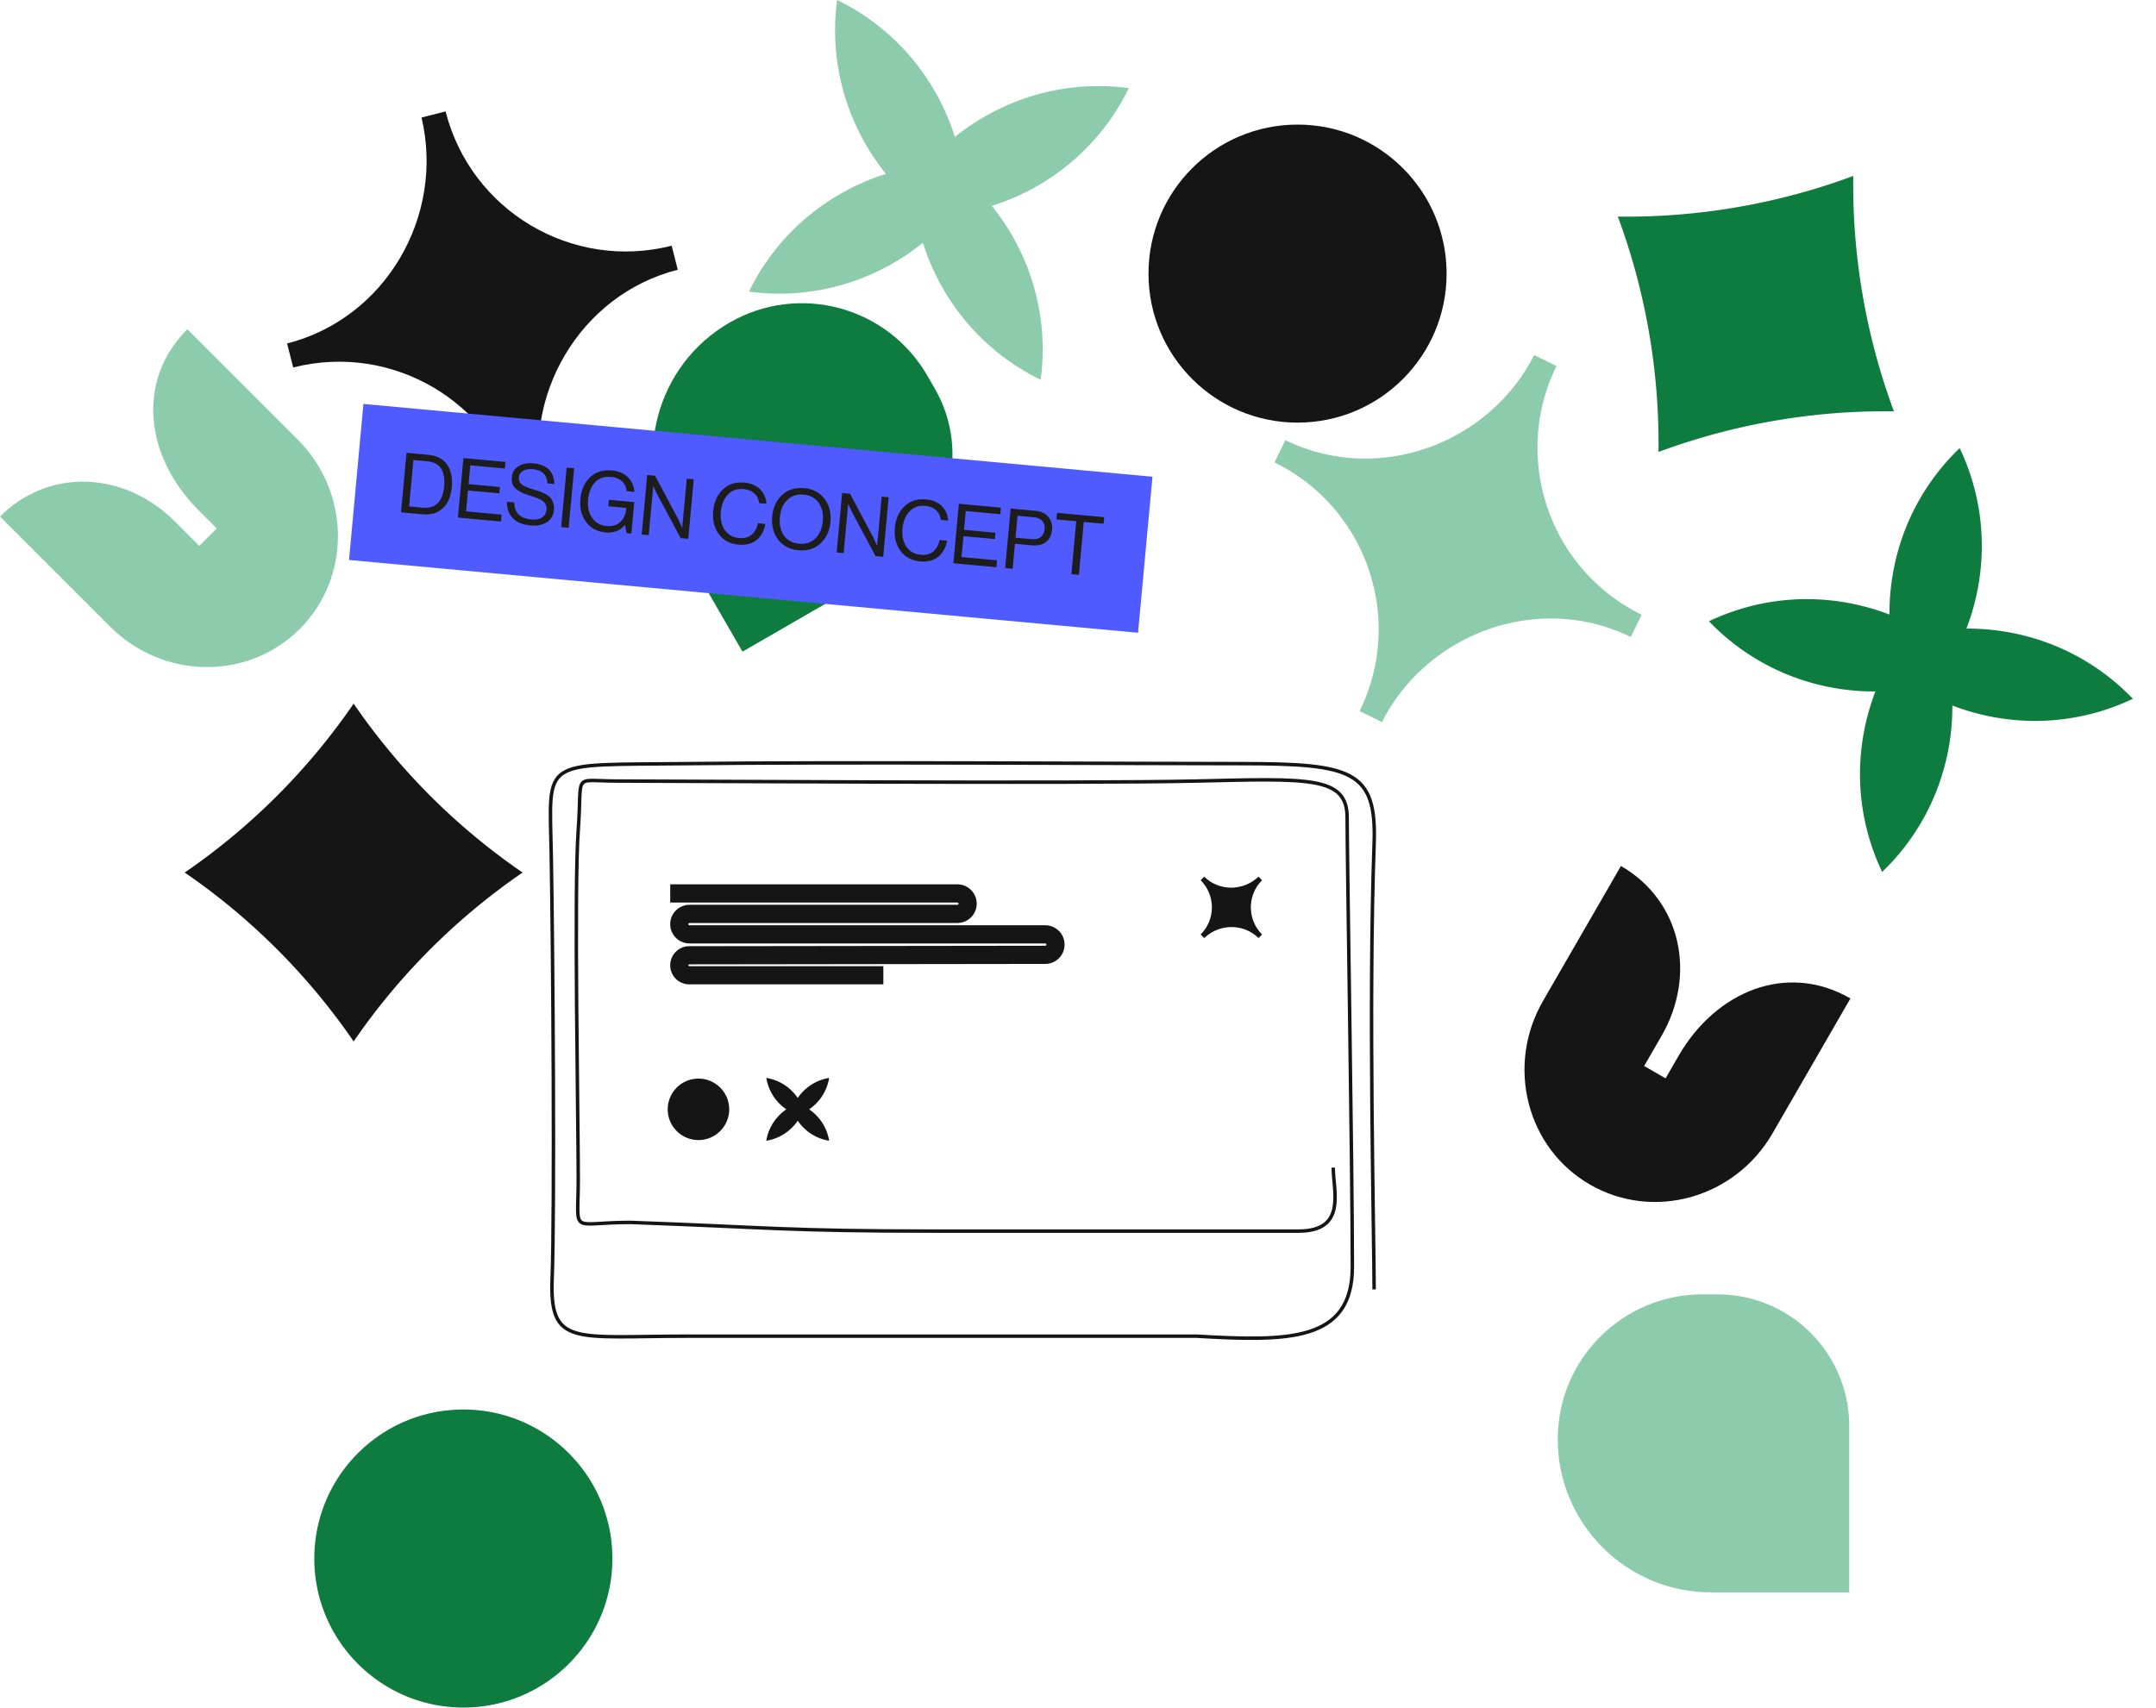
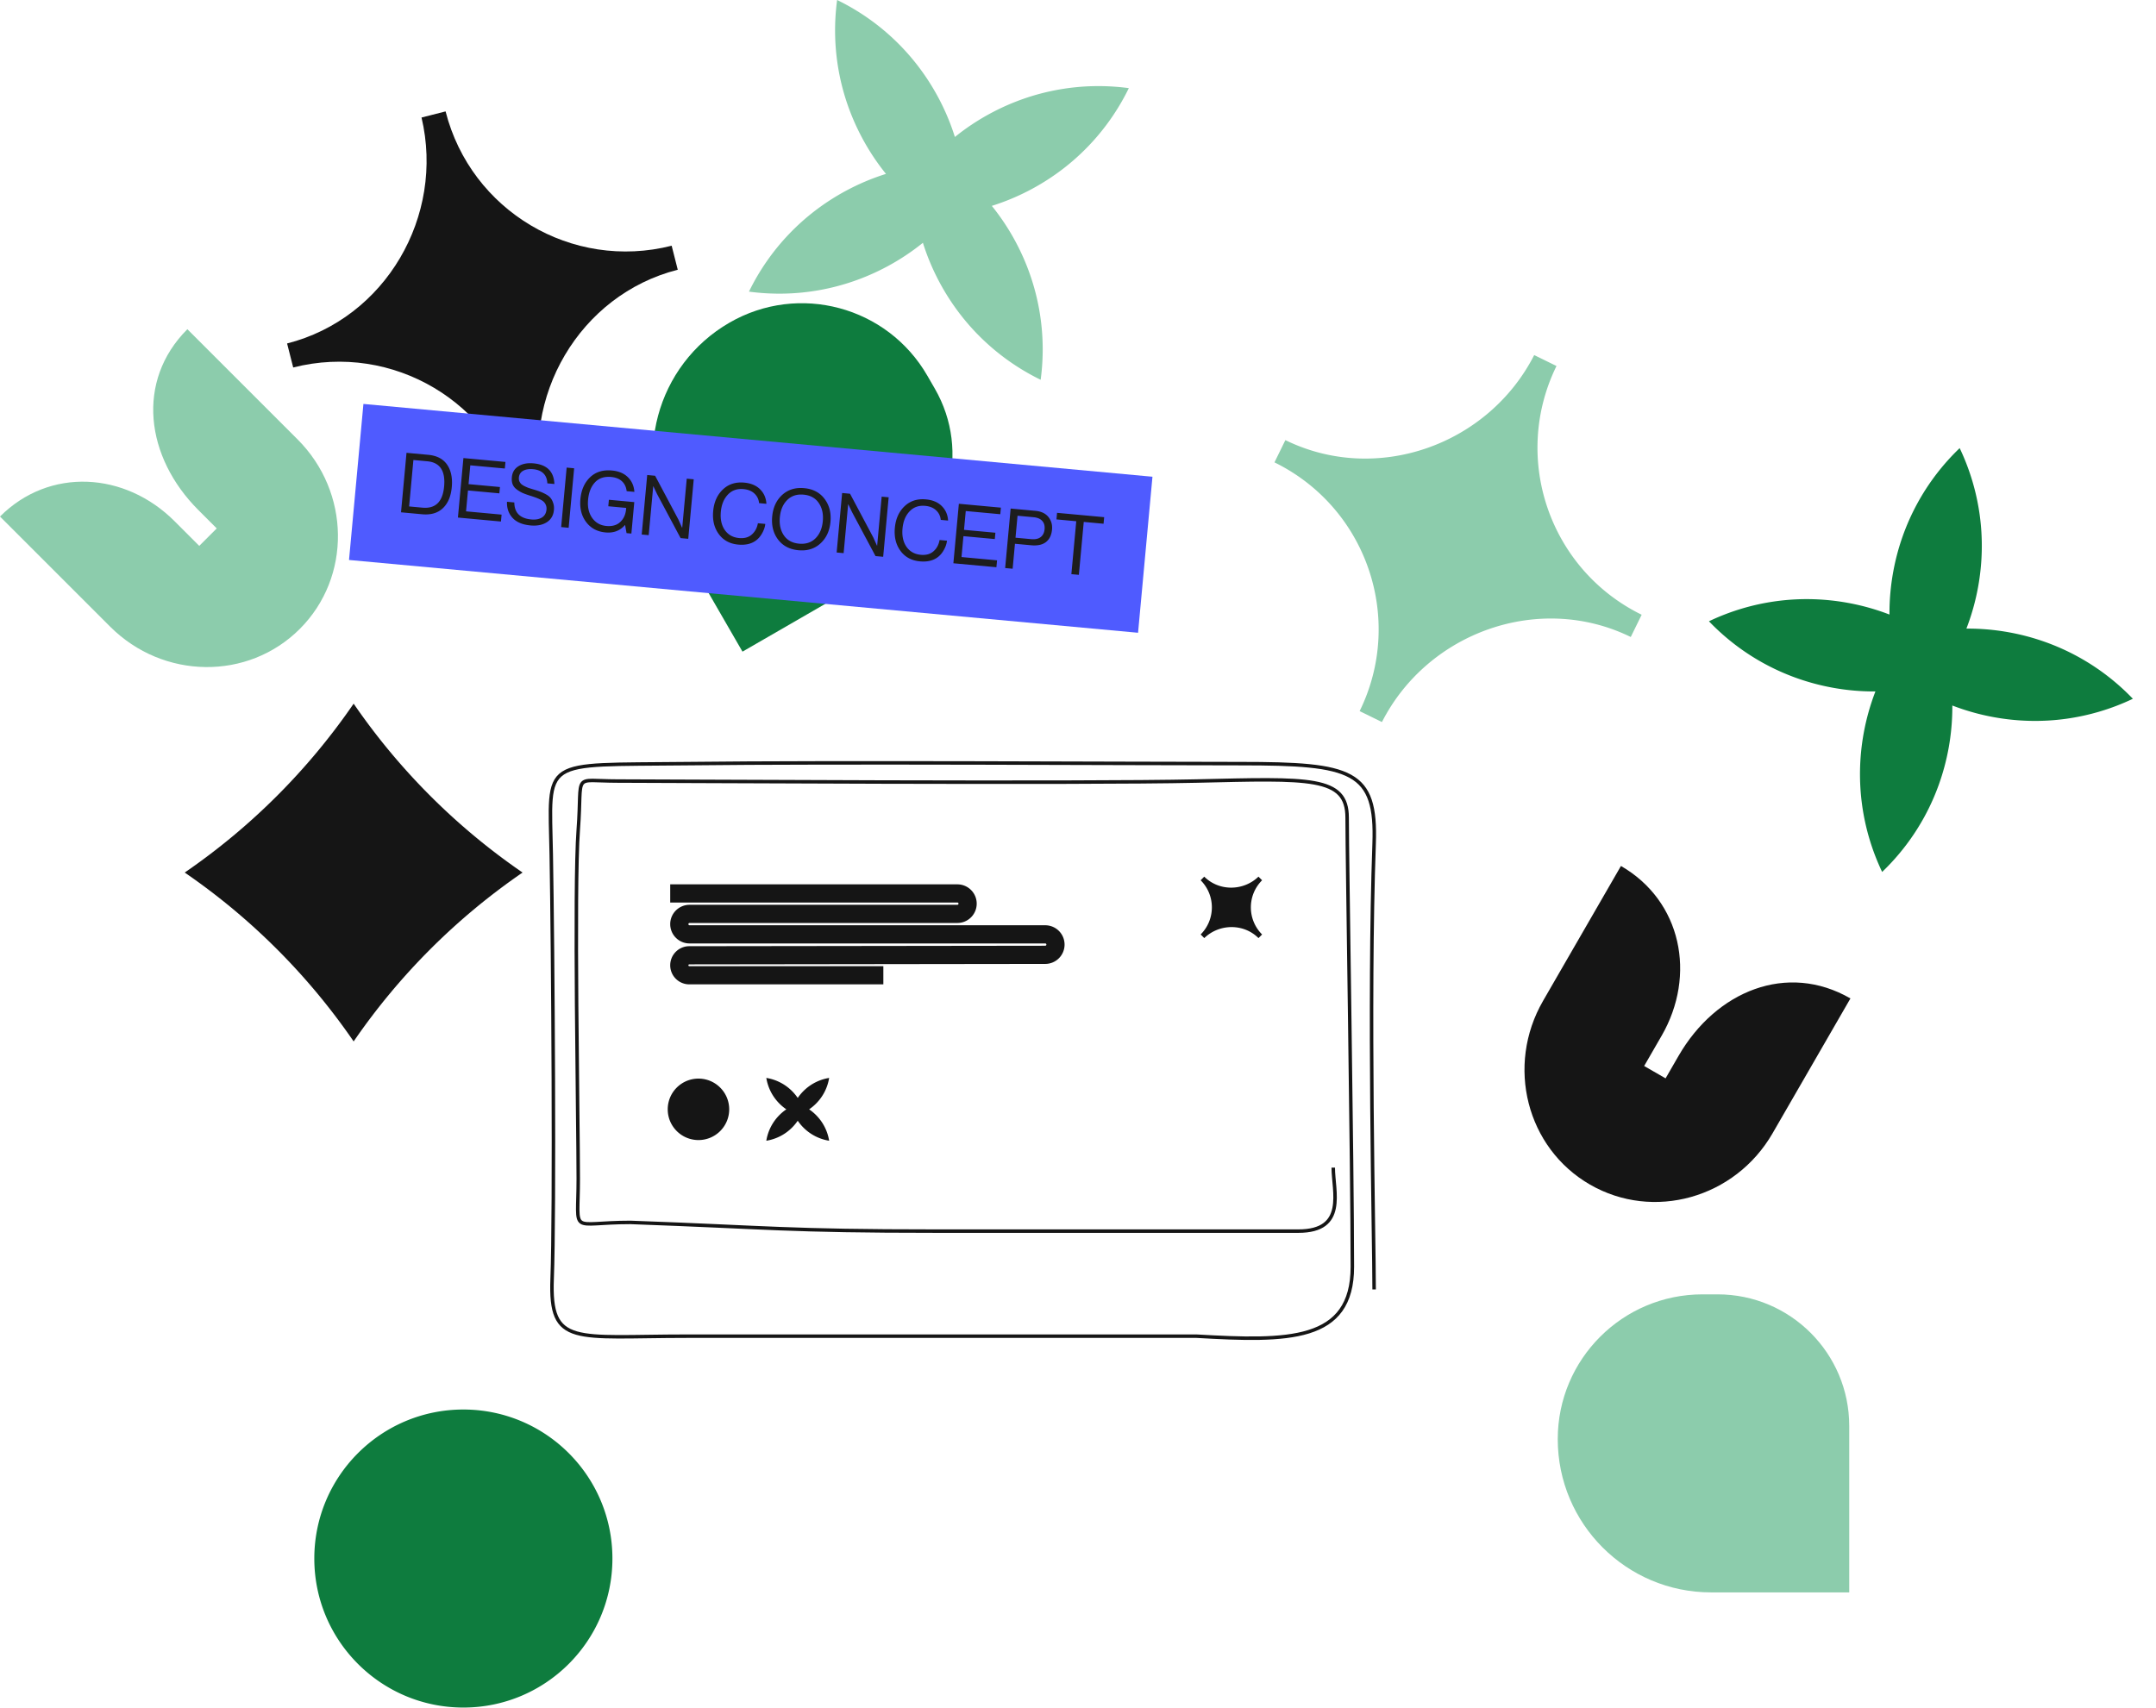
<svg xmlns="http://www.w3.org/2000/svg" width="1238" height="981" fill="none">
-   <path fill-rule="evenodd" clip-rule="evenodd" d="M1064.16 101.063a375.073 375.073 0 0 0 23.34 135.179 374.953 374.953 0 0 0-135.175 23.341 374.956 374.956 0 0 0-23.341-135.177 374.952 374.952 0 0 0 135.176-23.343Z" fill="#0E7C3E" />
  <path fill-rule="evenodd" clip-rule="evenodd" d="M300.066 501.145a374.984 374.984 0 0 0-97 97 374.953 374.953 0 0 0-97-97 374.968 374.968 0 0 0 97-97 374.968 374.968 0 0 0 97 97Z" fill="#151515" />
-   <path d="M830.655 157.145c0 47.269-38.319 85.589-85.588 85.589-47.269 0-85.588-38.32-85.588-85.589s38.319-85.588 85.588-85.588c47.269 0 85.588 38.319 85.588 85.588Z" fill="#151515" />
  <path d="M351.655 895.145c0 47.269-38.319 85.589-85.588 85.589-47.269 0-85.588-38.32-85.588-85.589s38.319-85.588 85.588-85.588c47.269 0 85.588 38.319 85.588 85.588ZM1076.89 397.129a131.736 131.736 0 0 0-6.7 23.785c-5.15 28.164-.88 55.87 10.56 79.883 19.2-18.409 32.99-42.812 38.14-70.976a132.439 132.439 0 0 0 2.16-24.615 131.66 131.66 0 0 0 23.79 6.693c28.16 5.151 55.87.888 79.88-10.553-18.41-19.2-42.81-32.993-70.98-38.144a131.698 131.698 0 0 0-24.61-2.159 131.728 131.728 0 0 0 6.69-23.786c5.15-28.164.89-55.87-10.55-79.882-19.2 18.408-33 42.812-38.15 70.976a132.428 132.428 0 0 0-2.16 24.614 131.635 131.635 0 0 0-23.78-6.692c-28.17-5.151-55.87-.888-79.884 10.553 18.408 19.199 42.814 32.993 70.974 38.144a131.803 131.803 0 0 0 24.62 2.159Z" fill="#0E7C3E" />
  <path d="M529.94 139.449a131.743 131.743 0 0 0 9.588 22.773c13.522 25.237 34.122 44.249 58.034 55.899 3.544-26.362-.876-54.044-14.398-79.28a131.75 131.75 0 0 0-13.65-20.596 131.775 131.775 0 0 0 22.773-9.588c25.236-13.522 44.248-34.122 55.898-58.034-26.361-3.544-54.043.876-79.279 14.398a131.844 131.844 0 0 0-20.597 13.65 131.833 131.833 0 0 0-9.587-22.772C525.199 30.662 504.599 11.649 480.688 0c-3.545 26.361.875 54.043 14.397 79.28a131.847 131.847 0 0 0 13.651 20.596 131.775 131.775 0 0 0-22.773 9.588c-25.236 13.522-44.248 34.122-55.898 58.034 26.361 3.544 54.043-.876 79.279-14.398a131.826 131.826 0 0 0 20.596-13.651ZM893.756 210.212l-12.8-6.275c-26.444 51.798-90.503 74.519-142.876 48.844l-6.265 12.78c52.964 25.965 74.861 89.928 48.909 142.864l12.8 6.275c26.444-51.797 90.504-74.518 142.876-48.843l6.265-12.78c-52.963-25.965-74.861-89.928-48.909-142.865Z" fill="#8CCCAC" />
  <path d="m255.86 63.985-13.816 3.513c13.414 56.589-20.664 115.398-77.193 129.77l3.507 13.794c57.167-14.534 115.286 20.004 129.812 77.143l13.816-3.513c-13.413-56.589 20.665-115.398 77.194-129.77l-3.507-13.794c-57.167 14.533-115.286-20.004-129.813-77.143Z" fill="#151515" />
  <path fill-rule="evenodd" clip-rule="evenodd" d="m944.097 612.253 10.022-17.358c20.099-34.812 11.465-77.424-23.347-97.523l-44.726 77.47c-21.517 37.267-9.462 84.51 26.926 105.518 36.387 21.009 83.328 7.828 104.848-29.44 14.91-25.824 29.81-51.647 44.72-77.47-36.38-21.008-77.178-4.277-98.695 32.99l-7.454 12.911-12.294-7.098Z" fill="#151515" />
  <path fill-rule="evenodd" clip-rule="evenodd" d="m114.416 313.531-14.173-14.173C71.819 270.934 28.424 268.245 0 296.669l63.254 63.253c30.43 30.429 79.182 31.011 108.892 1.301 29.71-29.71 29.128-78.463-1.301-108.892l-63.254-63.253c-29.71 29.71-24.108 73.444 6.321 103.873l10.542 10.542-10.038 10.038Z" fill="#8CCCAC" />
  <path d="M982.512 914.59h79.338v-95.589c0-41.746-33.84-75.587-75.587-75.587h-8.642c-45.918 0-83.142 37.224-83.142 83.142 0 48.62 39.413 88.034 88.033 88.034Z" fill="#8CCCAC" />
  <path d="m386.672 305.562 39.67 68.709 82.782-47.794c36.153-20.873 48.54-67.102 27.667-103.255l-4.321-7.484c-22.959-39.767-73.809-53.392-113.575-30.432-42.106 24.309-56.533 78.15-32.223 120.256Z" fill="#0E7C3E" />
  <path d="M502.008 560.145H395.807a5.741 5.741 0 0 1-5.741-5.74v0a5.741 5.741 0 0 1 5.734-5.741l204.395-.261a5.878 5.878 0 0 0 5.871-5.879v0a5.879 5.879 0 0 0-5.878-5.879H395.941a5.875 5.875 0 0 1-5.875-5.875v0a5.876 5.876 0 0 1 5.875-5.875h153.798a5.875 5.875 0 0 0 5.875-5.875v0a5.875 5.875 0 0 0-5.875-5.875H390.066" stroke="#151515" stroke-width="10.443" stroke-linecap="square" />
  <path d="M418.714 637.145c0 9.747-7.901 17.647-17.647 17.647-9.746 0-17.647-7.9-17.647-17.647 0-9.746 7.901-17.647 17.647-17.647 9.746 0 17.647 7.901 17.647 17.647ZM724.705 505.582l-2.078-2.078c-8.616 8.34-22.629 8.498-31.133-.006l-2.075 2.075c8.6 8.6 8.603 22.54.008 31.135l2.078 2.079c8.616-8.341 22.629-8.498 31.133.005l2.075-2.075c-8.6-8.6-8.603-22.539-.008-31.135ZM451.521 637.145a27.25 27.25 0 0 0-3.923 3.251 26.909 26.909 0 0 0-7.571 14.789 26.909 26.909 0 0 0 14.789-7.571 27.25 27.25 0 0 0 3.251-3.923 27.177 27.177 0 0 0 3.25 3.923 26.912 26.912 0 0 0 14.789 7.571 26.909 26.909 0 0 0-7.571-14.789 27.196 27.196 0 0 0-3.923-3.251 27.123 27.123 0 0 0 3.923-3.25 26.915 26.915 0 0 0 7.571-14.789 26.912 26.912 0 0 0-14.789 7.571 27.123 27.123 0 0 0-3.25 3.923 27.196 27.196 0 0 0-3.251-3.923 26.909 26.909 0 0 0-14.789-7.571 26.912 26.912 0 0 0 7.571 14.789 27.177 27.177 0 0 0 3.923 3.25Z" fill="#151515" />
  <path d="M789.039 740.59c0-29-3.313-164.56 0-256 1.521-42-12.5-46-76.5-46-62.598 0-233.001-1-318 0-85 1-79.001-4-78 52.5 1 56.5 1.999 204.5.5 243.5-1.5 39 12.999 32.84 77.5 32.84h292.5c52.538 3.009 89.5 3.451 89.5-39.84-.001-58-3-234.251-3-258 0-23.75-21.5-22.5-86.5-21-65.001 1.5-306 0-332.5 0-26.501 0-20-5.5-22.5 28-2.501 33.5 0 167.5 0 200.5s-5.5 25 30 25c80.298 2.888 89.499 5 175.5 5h208.027c27.973 0 20-22.945 20-36.445" stroke="#151515" stroke-width="2" />
  <path fill="#4F5BFF" d="m208.682 232.001 453.075 41.808-8.27 89.62-453.075-41.809z" />
  <path d="m230.269 294.248 3.153-34.175 12.428 1.147c5.002.462 8.636 2.356 10.9 5.682 2.264 3.326 3.151 7.634 2.663 12.923-.485 5.258-2.189 9.278-5.114 12.061-2.924 2.783-6.903 3.943-11.938 3.478l-12.092-1.116Zm4.65-3.379 7.647.706c7.489.691 11.638-3.361 12.45-12.156.829-8.985-2.389-13.813-9.654-14.484l-7.982-.736-2.461 26.67Zm28.023 6.394 3.154-34.175 24.137 2.228-.348 3.776-19.836-1.831-.996 10.802 18.019 1.663-.335 3.633-18.02-1.663-1.107 11.997 20.41 1.883-.367 3.968-24.711-2.281Zm41.632 4.517c-4.588-.424-8.021-1.881-10.298-4.373-2.244-2.489-3.295-5.558-3.151-9.208l4.206.388c.033 5.916 3.283 9.172 9.752 9.769 2.454.226 4.463-.134 6.029-1.083 1.6-.977 2.496-2.501 2.687-4.572.086-.924-.015-1.753-.3-2.486-.286-.733-.663-1.347-1.132-1.84-.437-.49-1.132-.972-2.084-1.446a25.496 25.496 0 0 0-2.689-1.163 75.89 75.89 0 0 0-3.366-1.131c-1.717-.544-3.132-1.06-4.244-1.548a19.086 19.086 0 0 1-3.287-1.991c-1.082-.806-1.86-1.778-2.334-2.914-.438-1.166-.586-2.529-.442-4.09.259-2.804 1.513-4.906 3.764-6.305 2.284-1.428 5.179-1.981 8.685-1.657 7.679.709 11.669 4.66 11.969 11.854l-4.063-.375c-.095-2.451-.836-4.351-2.221-5.7-1.383-1.381-3.349-2.189-5.899-2.424-2.358-.218-4.282.086-5.772.913-1.458.829-2.268 2.121-2.43 3.873-.071.765.009 1.463.24 2.095a5.454 5.454 0 0 0 1.059 1.592c.474.429 1.095.84 1.862 1.232.799.395 1.587.741 2.363 1.038.779.265 1.732.561 2.858.89 1.564.466 2.843.889 3.836 1.27.996.349 2.09.852 3.283 1.508 1.193.657 2.091 1.366 2.696 2.129.636.766 1.14 1.744 1.513 2.935.406 1.163.541 2.493.403 3.99-.289 3.123-1.678 5.469-4.169 7.039-2.456 1.541-5.564 2.138-9.324 1.791Zm17.65.954 3.154-34.175 4.301.397-3.153 34.175-4.302-.397Zm37.546 3.464-.828-4.607-.095-.009c-2.806 3.244-6.519 4.652-11.14 4.226-4.779-.441-8.5-2.439-11.16-5.995-2.661-3.555-3.75-7.946-3.268-13.172.483-5.225 2.312-9.379 5.489-12.46 3.211-3.11 7.414-4.426 12.608-3.946 3.887.358 6.935 1.636 9.142 3.832 2.242 2.167 3.493 4.982 3.752 8.444l-4.445-.41c-.263-2.37-1.15-4.251-2.661-5.644-1.507-1.425-3.583-2.259-6.228-2.503-3.951-.365-7.051.667-9.3 3.095-2.248 2.427-3.568 5.76-3.959 9.998-.385 4.174.402 7.653 2.363 10.437 1.963 2.752 4.681 4.289 8.155 4.609 3.345.309 5.986-.444 7.921-2.258 1.966-1.81 3.091-4.245 3.373-7.304l.075-.813-10.276-.948.344-3.728 14.578 1.345-1.667 18.067-2.773-.256Zm8.708.804 3.154-34.175 4.541.419 13.389 25.193 2.08 4.627.096.008 2.598-28.152 4.014.37-3.153 34.175-4.397-.405-13.481-25.25-2.141-4.488-.096-.009-2.589 28.057-4.015-.37Zm55.409 5.788c-4.812-.444-8.53-2.459-11.156-6.043-2.626-3.585-3.698-7.99-3.215-13.215.476-5.163 2.318-9.283 5.527-12.361 3.243-3.107 7.35-4.431 12.321-3.973 3.887.359 6.934 1.653 9.138 3.881 2.205 2.228 3.396 4.989 3.574 8.283l-4.206-.388c-.214-2.205-1.106-4.039-2.674-5.501-1.536-1.459-3.627-2.311-6.272-2.555-3.664-.338-6.654.719-8.969 3.173-2.312 2.422-3.66 5.704-4.042 9.846-.388 4.206.366 7.699 2.263 10.477 1.932 2.749 4.666 4.286 8.203 4.613 3.059.282 5.499-.393 7.321-2.024 1.853-1.629 3.016-3.787 3.489-6.475l4.254.393c-.187 1.686-.746 3.385-1.675 5.099-.895 1.685-2.002 3.061-3.322 4.129-2.674 2.163-6.194 3.043-10.559 2.641Zm47.203-.658c-3.336 3.067-7.537 4.366-12.603 3.898-5.067-.467-8.975-2.515-11.725-6.143-2.719-3.625-3.838-8.035-3.359-13.228.479-5.194 2.387-9.325 5.723-12.391 3.367-3.064 7.585-4.362 12.651-3.894 5.066.468 8.959 2.514 11.677 6.139 2.751 3.628 3.886 8.039 3.407 13.233-.479 5.194-2.403 9.323-5.771 12.386Zm-20.975-4.635c1.926 2.813 4.833 4.399 8.72 4.758 3.888.358 7.035-.669 9.443-3.082 2.408-2.413 3.803-5.69 4.185-9.833.383-4.142-.389-7.62-2.315-10.433-1.922-2.844-4.828-4.446-8.715-4.805-3.887-.359-7.037.684-9.447 3.129-2.408 2.413-3.803 5.691-4.186 9.833-.382 4.143.39 7.62 2.315 10.433Zm30.294 9.833 3.154-34.174 4.54.419 13.39 25.192 2.08 4.627.095.009 2.598-28.152 4.015.37-3.153 34.175-4.398-.406-13.481-25.249-2.14-4.488-.096-.009-2.589 28.057-4.015-.371Zm47.8 5.086c-4.811-.444-8.53-2.458-11.156-6.043-2.625-3.584-3.697-7.989-3.215-13.215.476-5.162 2.319-9.282 5.527-12.36 3.243-3.107 7.351-4.432 12.321-3.973 3.888.359 6.934 1.652 9.139 3.88 2.204 2.228 3.395 4.989 3.574 8.284l-4.207-.389c-.214-2.205-1.105-4.038-2.673-5.501-1.537-1.459-3.627-2.311-6.272-2.555-3.665-.338-6.654.72-8.97 3.174-2.312 2.421-3.659 5.703-4.042 9.846-.388 4.206.367 7.698 2.263 10.476 1.932 2.749 4.666 4.287 8.203 4.613 3.059.283 5.499-.392 7.321-2.024 1.854-1.628 3.017-3.786 3.49-6.474l4.254.392c-.188 1.686-.747 3.386-1.676 5.1-.895 1.685-2.002 3.061-3.321 4.128-2.674 2.164-6.194 3.044-10.56 2.641Zm19.228 1.099 3.153-34.174 24.138 2.227-.349 3.776-19.835-1.83-.997 10.802 18.019 1.662-.335 3.633-18.019-1.663-1.107 11.997 20.409 1.884-.366 3.967-24.711-2.281Zm29.733 2.744 3.154-34.175 14.243 1.315c3.569.329 6.176 1.678 7.821 4.047 1.365 1.926 1.93 4.163 1.695 6.713-.294 3.186-1.446 5.57-3.456 7.152-2.01 1.582-4.847 2.204-8.512 1.866l-9.32-.86-1.323 14.339-4.302-.397Zm7.111-30.05-1.164 12.619 8.986.829c2.358.218 4.178-.177 5.459-1.183 1.314-1.004 2.064-2.509 2.249-4.517.188-2.039-.275-3.64-1.388-4.804-1.079-1.192-2.718-1.889-4.917-2.092l-9.225-.852Zm22.343 2.11.348-3.776 27.053 2.497-.348 3.776-11.376-1.05-2.805 30.399-4.302-.397 2.805-30.399-11.375-1.05Z" fill="#1D1D1D" />
</svg>